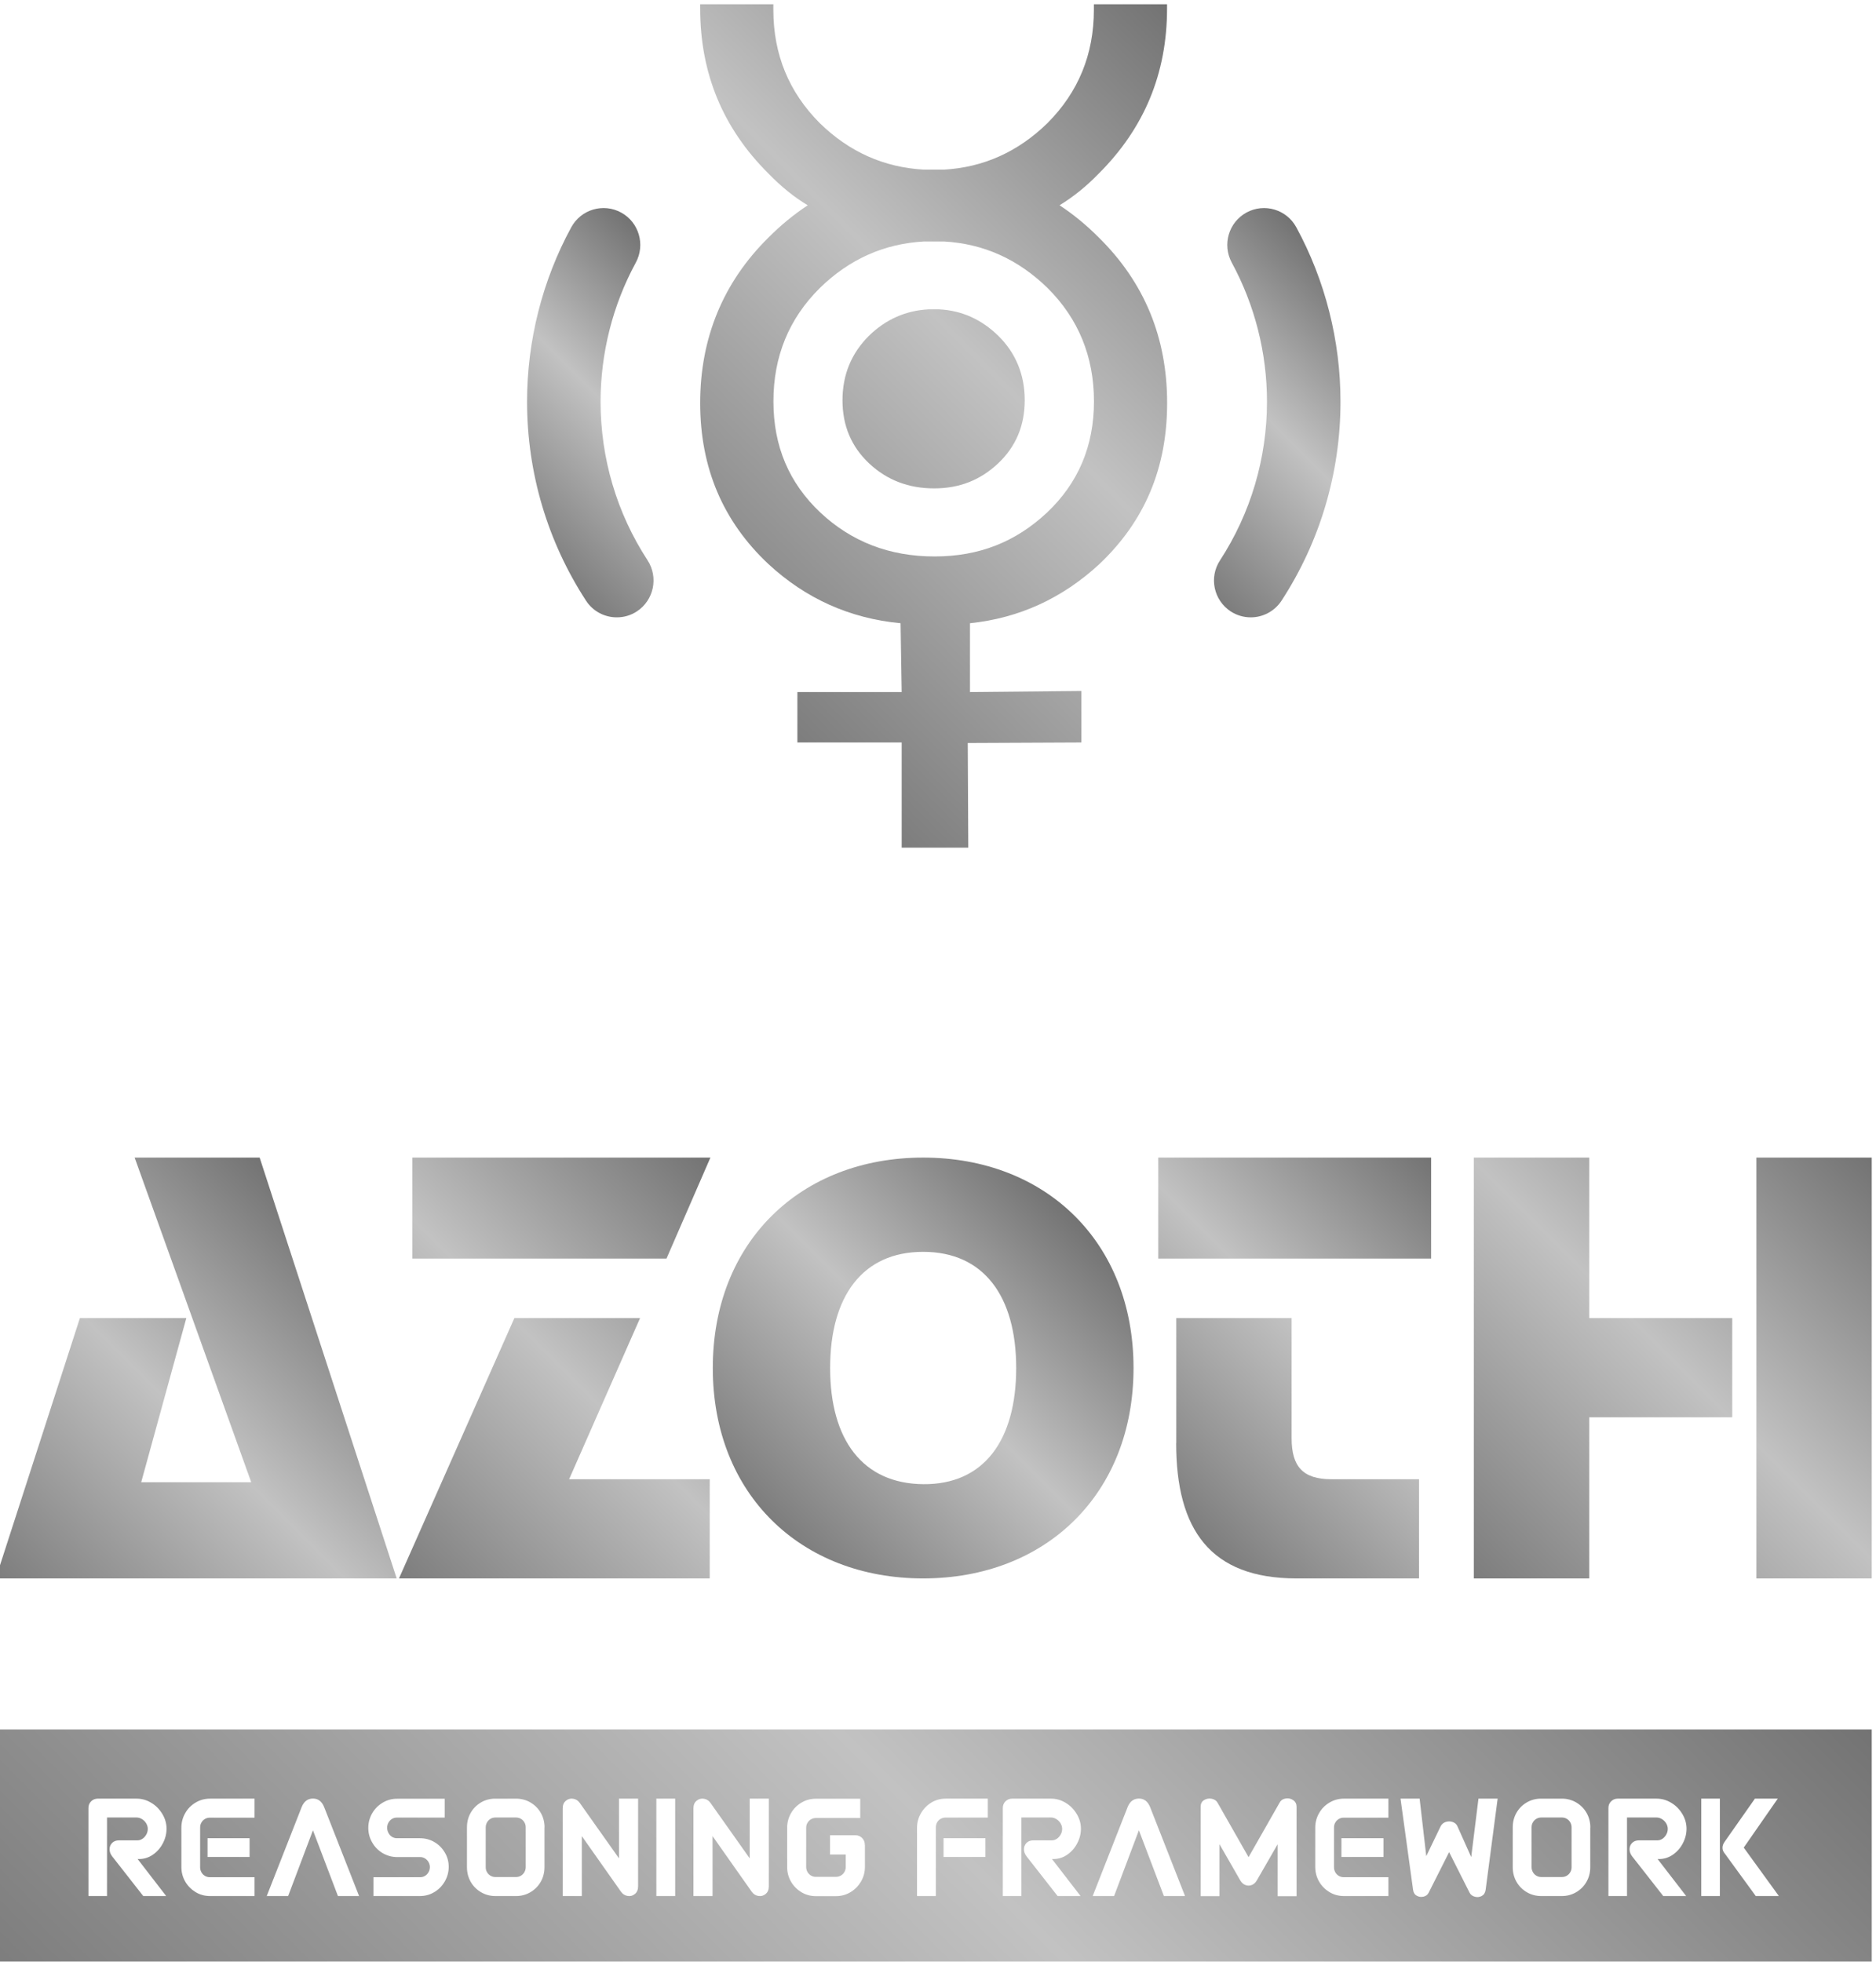
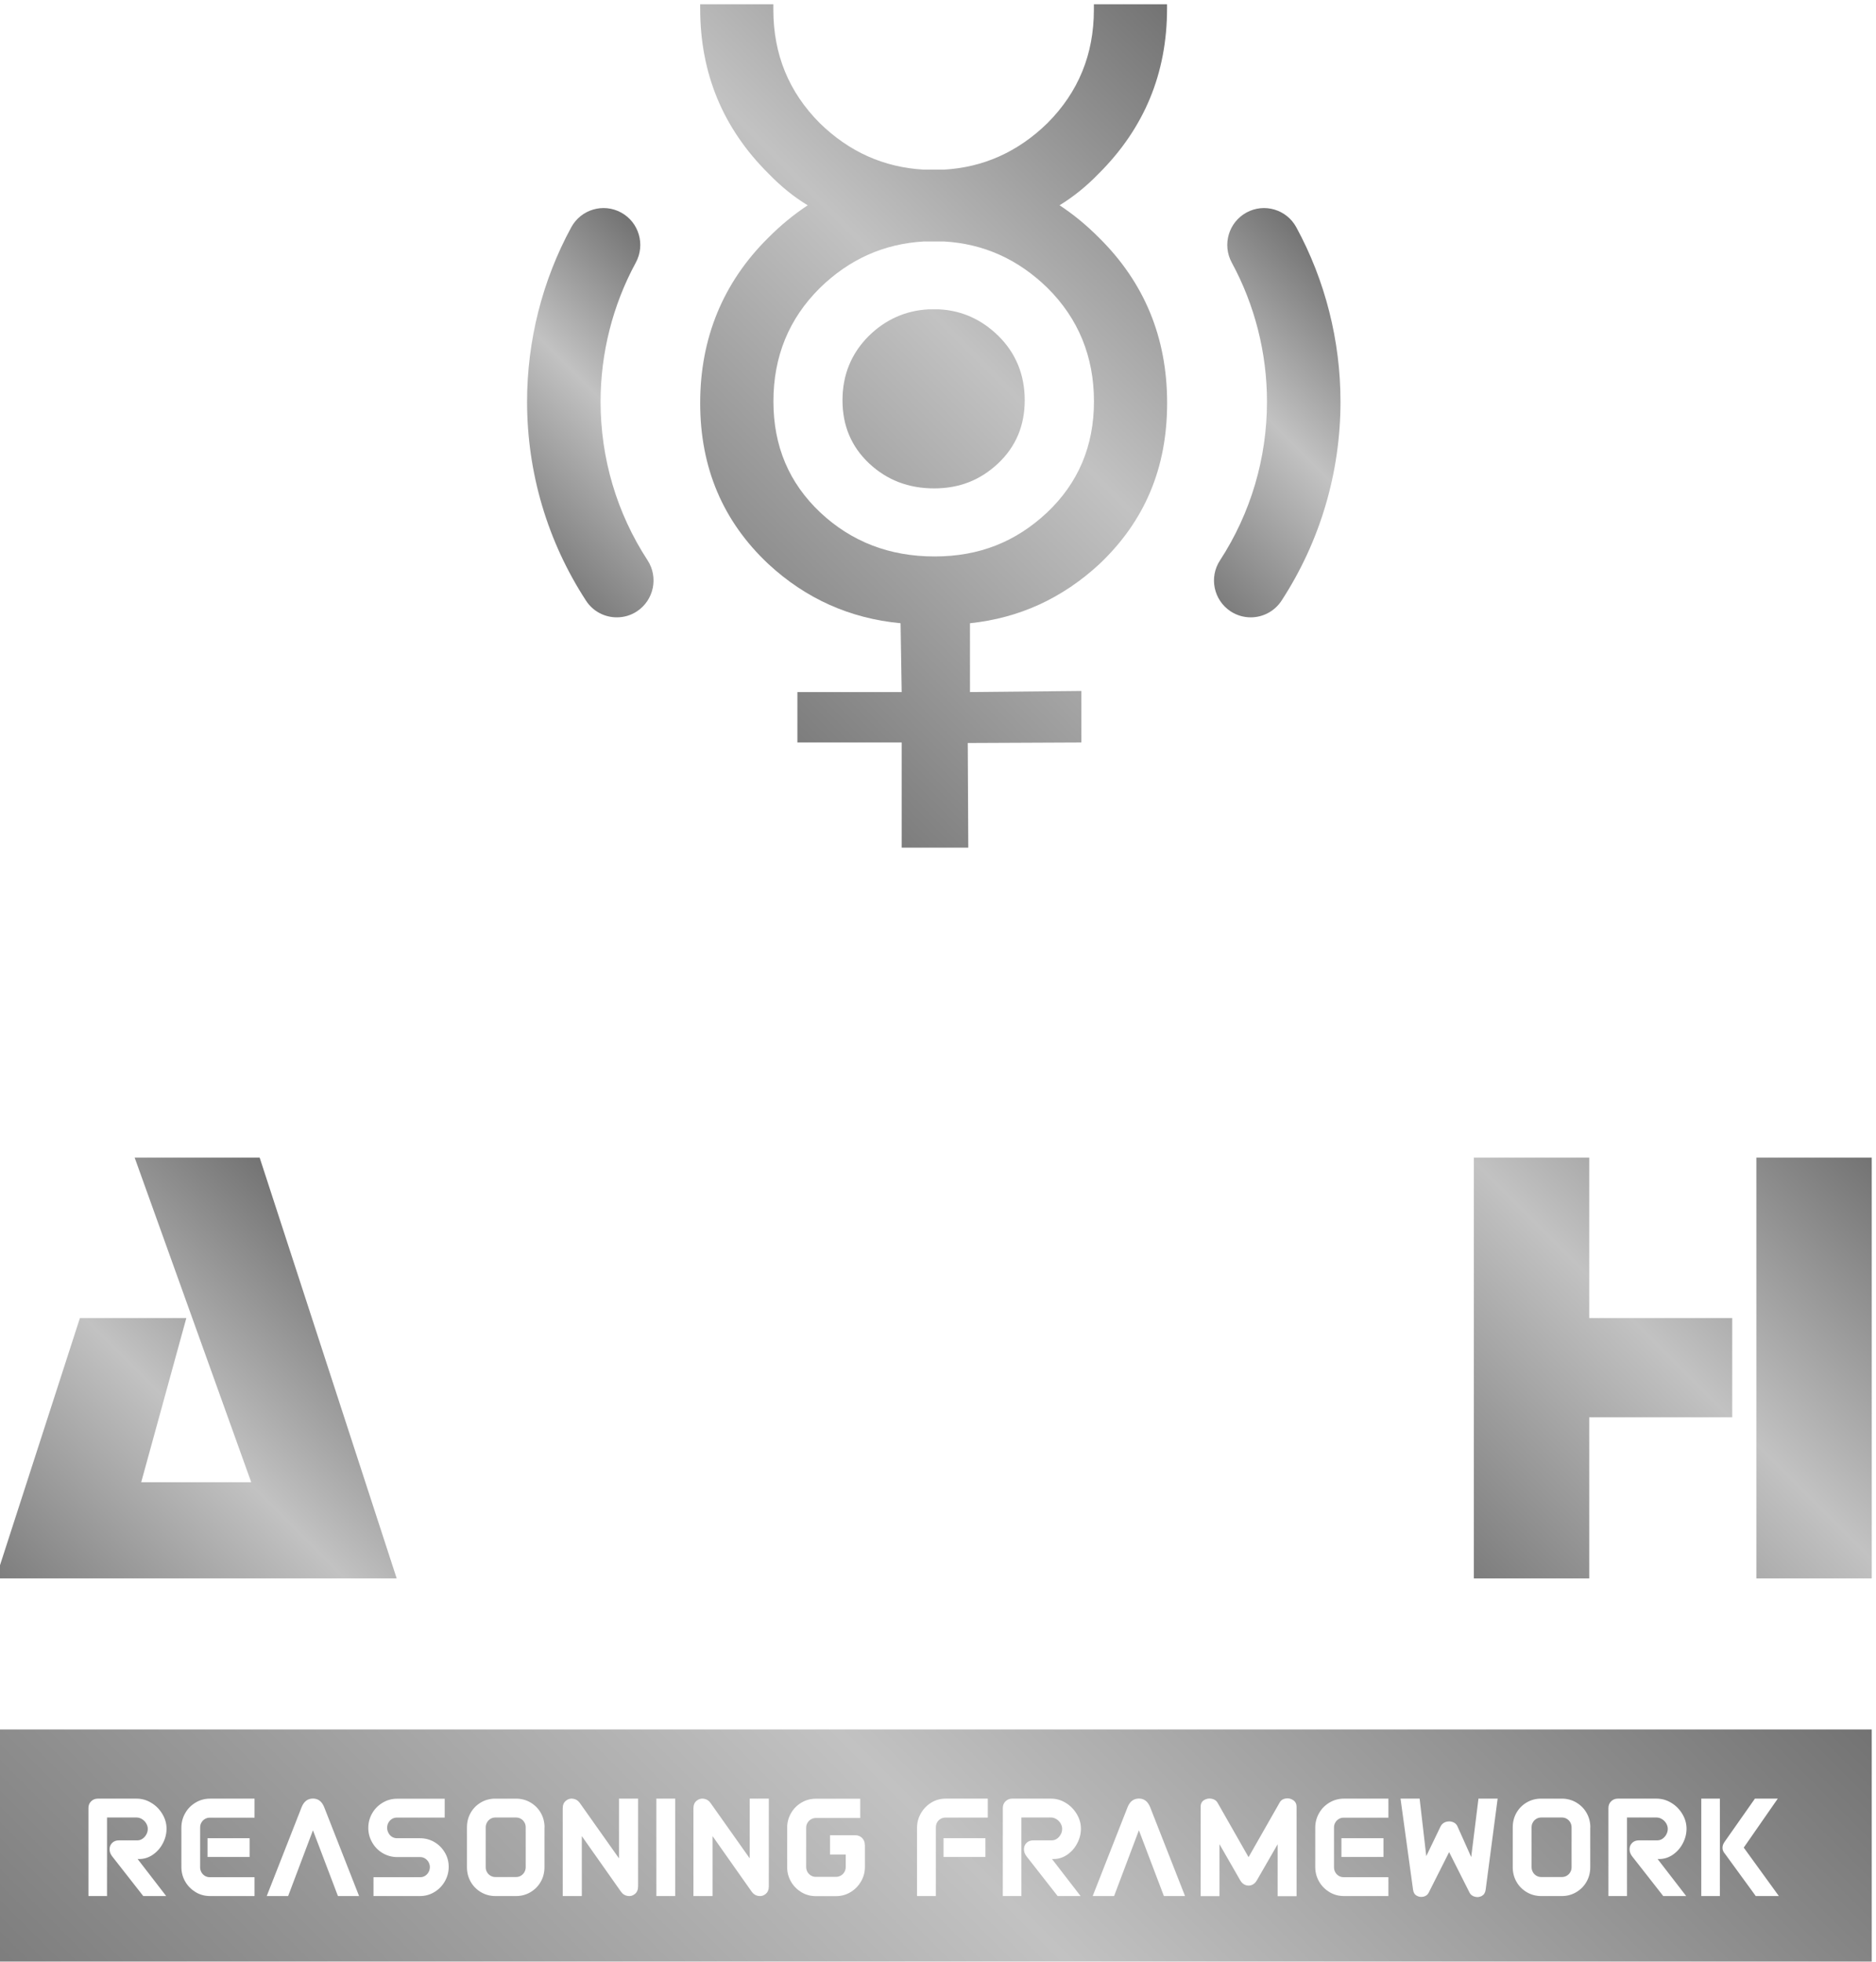
<svg xmlns="http://www.w3.org/2000/svg" xmlns:xlink="http://www.w3.org/1999/xlink" id="Layer_1" data-name="Layer 1" viewBox="0 0 220 230">
  <defs>
    <style>
      .cls-1 {
        fill: url(#linear-gradient-2);
      }

      .cls-2 {
        fill: url(#linear-gradient-4);
      }

      .cls-3 {
        fill: url(#linear-gradient-3);
      }

      .cls-4 {
        filter: url(#drop-shadow-1);
      }

      .cls-5 {
        fill: url(#linear-gradient-5);
      }

      .cls-6 {
        fill: url(#linear-gradient-8);
      }

      .cls-7 {
        fill: url(#linear-gradient-7);
      }

      .cls-8 {
        fill: url(#linear-gradient-9);
      }

      .cls-9 {
        fill: url(#linear-gradient-6);
      }

      .cls-10 {
        fill: url(#linear-gradient);
      }
    </style>
    <filter id="drop-shadow-1" x="-.5" y="0" width="220.5" height="230.5" filterUnits="userSpaceOnUse">
      <feOffset dx="-.5" dy=".5" />
      <feGaussianBlur result="blur" stdDeviation="0" />
      <feFlood flood-color="#000" flood-opacity=".8" />
      <feComposite in2="blur" operator="in" />
      <feComposite in="SourceGraphic" />
    </filter>
    <linearGradient id="linear-gradient" x1="134.67" y1="61.17" x2="161.22" y2="34.61" gradientUnits="userSpaceOnUse">
      <stop offset="0" stop-color="#7d7d7d" />
      <stop offset=".51" stop-color="#c2c2c2" />
      <stop offset="1" stop-color="#737373" />
    </linearGradient>
    <linearGradient id="linear-gradient-2" x1="59.55" y1="60.39" x2="84.55" y2="35.39" xlink:href="#linear-gradient" />
    <linearGradient id="linear-gradient-3" x1="77.81" y1="70.43" x2="142.81" y2="5.44" xlink:href="#linear-gradient" />
    <linearGradient id="linear-gradient-4" x1="48.07" y1="278.07" x2="171.93" y2="154.21" xlink:href="#linear-gradient" />
    <linearGradient id="linear-gradient-5" x1="3.49" y1="188.05" x2="43.63" y2="147.91" xlink:href="#linear-gradient" />
    <linearGradient id="linear-gradient-6" x1="44.46" y1="181.72" x2="87.38" y2="138.8" xlink:href="#linear-gradient" />
    <linearGradient id="linear-gradient-7" x1="90.96" y1="177.69" x2="126.56" y2="142.09" xlink:href="#linear-gradient" />
    <linearGradient id="linear-gradient-8" x1="136.37" y1="175.15" x2="172.31" y2="139.21" xlink:href="#linear-gradient" />
    <linearGradient id="linear-gradient-9" x1="172.67" y1="183.89" x2="220.67" y2="135.89" xlink:href="#linear-gradient" />
  </defs>
  <g class="cls-4">
    <path class="cls-10" d="M147.17,71.88c-.81,0-1.63-.23-2.35-.7-1.99-1.31-2.56-3.98-1.25-5.98,3.6-5.53,5.51-11.97,5.51-18.61,0-5.7-1.43-11.33-4.13-16.3-1.14-2.1-.37-4.72,1.72-5.87,2.09-1.14,4.71-.37,5.85,1.73,3.39,6.23,5.18,13.3,5.18,20.44,0,8.32-2.39,16.39-6.91,23.33-.83,1.27-2.21,1.96-3.61,1.96Z" />
    <path class="cls-1" d="M72.83,71.88c-1.41,0-2.79-.69-3.61-1.96-4.52-6.94-6.91-15.01-6.91-23.33,0-7.14,1.79-14.21,5.18-20.44,1.14-2.1,3.76-2.87,5.85-1.73,2.09,1.14,2.86,3.77,1.72,5.87-2.7,4.97-4.13,10.6-4.13,16.3,0,6.64,1.9,13.07,5.51,18.6,1.3,2,.74,4.68-1.25,5.99-.73.48-1.54.7-2.35.7Z" />
    <path class="cls-3" d="M124.76,23.57c1.62,1.07,3.16,2.33,4.61,3.79,5.34,5.27,8,11.73,8,19.39s-2.65,13.87-7.94,18.88c-4.35,4.02-9.41,6.34-15.18,6.94v8.07l13.06-.13v6.04l-13.32.06.06,12.27h-7.81v-12.33h-12.23v-5.91h12.23l-.13-8.07c-5.93-.56-11.1-2.87-15.5-6.94-5.34-5.01-8-11.3-8-18.88s2.67-14.13,8-19.39c1.45-1.46,2.99-2.72,4.61-3.79-1.62-.98-3.16-2.23-4.61-3.73-5.34-5.31-8-11.75-8-19.33V0h8.58v.64c0,5.22,1.81,9.65,5.44,13.29,3.46,3.38,7.53,5.2,12.23,5.46h2.31c4.65-.26,8.71-2.08,12.17-5.46,3.63-3.64,5.44-8.07,5.44-13.29V0h8.58v.51c0,7.58-2.67,14.02-8,19.33-1.45,1.5-2.99,2.74-4.61,3.73ZM111.18,27.81h-2.31c-4.7.26-8.77,2.08-12.23,5.46-3.63,3.6-5.44,8.03-5.44,13.29s1.83,9.57,5.51,13.04c3.67,3.43,8.13,5.14,13.38,5.14s9.52-1.71,13.19-5.14c3.67-3.47,5.51-7.81,5.51-13.04s-1.82-9.7-5.44-13.29c-3.46-3.38-7.51-5.2-12.17-5.46ZM110.67,35.77h-1.31c-2.67.15-4.99,1.18-6.96,3.1-2.06,2.05-3.1,4.57-3.1,7.56s1.04,5.44,3.13,7.41c2.09,1.95,4.62,2.92,7.61,2.92s5.41-.97,7.5-2.92c2.09-1.97,3.13-4.44,3.13-7.41s-1.03-5.52-3.1-7.56c-1.97-1.92-4.27-2.96-6.92-3.1Z" />
    <path class="cls-2" d="M184.64,213.15c.1.18.16.37.16.59v4.68c0,.22-.05.42-.16.59-.1.18-.24.31-.41.41s-.36.15-.57.15h-2.41c-.21,0-.4-.05-.57-.15-.17-.1-.31-.24-.41-.41-.1-.18-.16-.37-.16-.59v-4.68c0-.22.05-.42.16-.59.1-.18.24-.31.41-.41.17-.1.36-.15.57-.15h2.41c.21,0,.4.05.57.15s.31.24.41.41ZM61.58,212.74c-.17-.1-.36-.15-.57-.15h-2.41c-.21,0-.4.05-.57.15-.17.1-.31.24-.41.41-.1.18-.16.37-.16.59v4.68c0,.22.05.42.16.59.1.18.24.31.41.41.17.1.36.15.57.15h2.41c.21,0,.4-.05.57-.15s.31-.24.41-.41c.1-.18.16-.37.16-.59v-4.68c0-.22-.05-.42-.16-.59-.1-.18-.24-.31-.41-.41ZM220,202.27v27.73H0v-27.73h220ZM16.63,217.46h.19c.58,0,1.12-.17,1.61-.51.49-.34.89-.79,1.17-1.34.29-.55.43-1.12.43-1.71s-.16-1.17-.49-1.72-.76-.99-1.3-1.31c-.54-.33-1.11-.49-1.72-.49h-4.56c-.31,0-.57.11-.78.32-.21.21-.31.47-.31.78v10.32h2.18v-9.21h3.45c.23,0,.44.06.65.19.2.12.37.29.49.49.12.2.19.42.19.65s-.05.43-.16.64c-.11.21-.26.38-.44.51-.19.13-.39.2-.62.2h-2.16c-.33,0-.6.1-.8.3-.2.2-.3.45-.3.74s.1.57.3.83l3.65,4.66h2.69l-3.35-4.34ZM30.35,210.38h-5.21c-.62,0-1.18.15-1.7.46-.52.31-.93.72-1.22,1.24-.3.52-.45,1.09-.45,1.71v4.6c0,.62.15,1.19.45,1.71s.71.93,1.22,1.24c.52.31,1.08.46,1.7.46h5.21v-2.21h-5.24c-.21,0-.4-.05-.57-.15-.17-.1-.31-.24-.41-.41-.1-.18-.16-.37-.16-.59v-4.68c0-.22.05-.42.16-.59.1-.18.24-.31.41-.41.17-.1.36-.15.57-.15h5.24v-2.21ZM24.84,215.02v2.2h4.93v-2.2h-4.93ZM42.61,221.8l-4.1-10.44c-.27-.66-.7-.99-1.31-.99s-1.05.33-1.32.99l-4.1,10.44h2.51l2.91-7.71,2.93,7.71h2.49ZM53.12,218.39c0-.62-.15-1.19-.46-1.7-.3-.51-.71-.92-1.22-1.22-.51-.3-1.08-.45-1.69-.45h-2.71c-.21,0-.4-.06-.58-.17-.18-.11-.31-.27-.41-.46-.1-.19-.15-.39-.15-.6s.05-.41.15-.59c.1-.19.24-.33.41-.44.18-.11.37-.16.58-.16h5.61v-2.21h-5.57c-.62,0-1.18.15-1.7.46-.52.31-.93.72-1.23,1.24-.3.52-.46,1.09-.46,1.71s.15,1.19.46,1.72c.3.53.71.94,1.23,1.25.52.3,1.08.46,1.7.46h2.69c.21,0,.4.05.57.16.17.1.31.25.41.42.1.18.16.37.16.59s-.05.41-.15.59c-.1.19-.24.33-.41.44-.18.11-.37.16-.58.16h-5.47v2.21h5.44c.61,0,1.17-.15,1.69-.46.52-.31.93-.73,1.23-1.25.3-.52.46-1.09.46-1.7ZM64.36,213.75c0-.62-.15-1.19-.44-1.7-.29-.51-.7-.92-1.21-1.22-.51-.3-1.08-.45-1.69-.45h-2.44c-.62,0-1.18.15-1.69.45-.51.3-.91.71-1.2,1.22-.29.51-.43,1.08-.43,1.7v4.68c0,.62.15,1.19.44,1.7.29.51.7.92,1.21,1.22s1.08.45,1.69.45h2.41c.62,0,1.18-.15,1.69-.45.51-.3.92-.71,1.21-1.22.29-.51.44-1.08.44-1.7v-4.68ZM75.33,210.38h-2.24v7l-4.6-6.5c-.2-.28-.46-.44-.78-.49-.32-.05-.61.03-.85.24-.25.2-.37.5-.37.89v10.28h2.24v-7.03l4.6,6.53c.2.28.46.44.78.49.32.05.61-.03.85-.24.25-.2.37-.5.37-.89v-10.28ZM79.68,210.38h-2.21v11.42h2.21v-11.42ZM90.66,210.38h-2.24v7l-4.6-6.5c-.2-.28-.46-.44-.78-.49-.32-.05-.61.03-.85.24-.25.2-.37.5-.37.89v10.28h2.24v-7.03l4.6,6.53c.2.28.46.44.78.49.32.05.61-.03.85-.24.25-.2.37-.5.37-.89v-10.28ZM101.92,215.8c0-.32-.11-.59-.32-.81-.21-.21-.48-.32-.8-.32h-2.96v2.26h1.84v1.46c0,.21-.05.4-.15.58s-.24.32-.41.42c-.18.1-.37.16-.58.16h-2.36c-.21,0-.4-.05-.57-.15-.17-.1-.31-.24-.41-.41-.1-.18-.16-.37-.16-.59v-4.6c0-.22.05-.42.16-.59.1-.18.24-.31.41-.41.17-.1.36-.15.57-.15h5.2v-2.26h-5.2c-.62,0-1.18.15-1.7.46-.52.31-.93.72-1.22,1.24-.3.52-.45,1.09-.45,1.71v4.6c0,.62.15,1.19.45,1.71s.71.93,1.22,1.24c.52.31,1.08.46,1.7.46h2.36c.61,0,1.17-.15,1.69-.46.52-.31.93-.73,1.24-1.25.3-.52.46-1.09.46-1.7v-2.58ZM116.06,215.02h-4.91v2.2h4.91v-2.2ZM116.33,210.38h-4.93c-.61,0-1.17.15-1.68.46s-.92.73-1.22,1.25c-.3.52-.46,1.09-.46,1.7v8.01h2.21v-8.05c0-.22.05-.42.15-.59.1-.18.23-.31.41-.41s.36-.15.57-.15h4.96v-2.21ZM123.86,217.46h.19c.58,0,1.12-.17,1.61-.51.49-.34.89-.79,1.17-1.34.29-.55.43-1.12.43-1.71s-.16-1.17-.49-1.72-.76-.99-1.3-1.31c-.54-.33-1.11-.49-1.72-.49h-4.56c-.31,0-.57.11-.78.32-.21.21-.31.47-.31.78v10.32h2.18v-9.21h3.45c.23,0,.44.06.65.19.2.12.37.29.49.49.12.2.19.42.19.65s-.05.43-.16.64c-.11.21-.26.38-.44.51-.19.13-.39.2-.62.2h-2.16c-.33,0-.6.1-.8.3-.2.2-.3.45-.3.74s.1.57.3.83l3.65,4.66h2.69l-3.35-4.34ZM139.47,221.8l-4.1-10.44c-.27-.66-.7-.99-1.31-.99s-1.05.33-1.32.99l-4.1,10.44h2.51l2.91-7.71,2.93,7.71h2.49ZM152.55,211.33c0-.33-.13-.59-.39-.77-.26-.18-.56-.25-.88-.2-.33.05-.57.21-.72.49l-3.64,6.39-3.64-6.39c-.14-.25-.38-.4-.7-.46-.32-.06-.62,0-.88.16-.27.17-.4.43-.4.79v10.47h2.21v-6.09l2.44,4.25c.16.27.37.45.61.54.25.09.49.09.73,0,.24-.1.44-.27.59-.53l2.45-4.25v6.09h2.22v-10.47ZM163.32,210.38h-5.21c-.62,0-1.18.15-1.7.46-.52.31-.93.72-1.22,1.24-.3.52-.45,1.09-.45,1.71v4.6c0,.62.15,1.19.45,1.71s.71.93,1.22,1.24c.52.31,1.08.46,1.7.46h5.21v-2.21h-5.24c-.21,0-.4-.05-.57-.15-.17-.1-.31-.24-.41-.41-.1-.18-.16-.37-.16-.59v-4.68c0-.22.05-.42.16-.59.1-.18.24-.31.41-.41.17-.1.36-.15.57-.15h5.24v-2.21ZM157.81,215.02v2.2h4.93v-2.2h-4.93ZM176.12,210.38h-2.24l-.85,6.85-1.62-3.62c-.11-.25-.31-.41-.58-.5-.27-.09-.54-.08-.81.01-.27.1-.46.27-.58.51l-1.68,3.49-.78-6.74h-2.24l1.47,10.68c.04.32.18.56.43.7.25.14.51.18.8.11.28-.07.48-.22.6-.46l2.4-4.76,2.4,4.76c.12.24.33.39.62.47.29.08.56.04.81-.09.25-.14.4-.37.45-.71l1.41-10.71ZM187,213.75c0-.62-.15-1.19-.44-1.7-.29-.51-.7-.92-1.21-1.22-.51-.3-1.08-.45-1.69-.45h-2.44c-.62,0-1.18.15-1.69.45-.51.3-.91.71-1.2,1.22-.29.51-.43,1.08-.43,1.7v4.68c0,.62.15,1.19.44,1.7.29.51.7.92,1.21,1.22s1.08.45,1.69.45h2.41c.62,0,1.18-.15,1.69-.45.51-.3.92-.71,1.21-1.22.29-.51.44-1.08.44-1.7v-4.68ZM194.88,217.46h.19c.58,0,1.12-.17,1.61-.51.49-.34.89-.79,1.17-1.34.29-.55.43-1.12.43-1.71s-.16-1.17-.49-1.72-.76-.99-1.3-1.31c-.54-.33-1.11-.49-1.72-.49h-4.56c-.31,0-.57.11-.78.32-.21.21-.31.47-.31.78v10.32h2.18v-9.21h3.45c.23,0,.44.06.65.19.2.12.37.29.49.49.12.2.19.42.19.65s-.05.43-.16.64c-.11.21-.26.38-.44.51-.19.13-.39.2-.62.2h-2.16c-.33,0-.6.1-.8.3-.2.2-.3.45-.3.74s.1.57.3.83l3.65,4.66h2.69l-3.35-4.34ZM202.19,210.38h-2.18v11.42h2.18v-11.42ZM209.11,221.8l-4.12-5.68,3.99-5.74h-2.68l-3.56,5.07c-.17.24-.25.48-.24.72,0,.24.11.47.3.69l3.6,4.94h2.71Z" />
    <g>
      <path class="cls-5" d="M9.87,154.04h12.48l-5.29,19.24h12.9l-13.67-38.06h14.66l16.07,49.34H0l9.87-30.52Z" />
-       <path class="cls-9" d="M60.83,154.04h14.73l-8.32,18.89h16.49v11.63h-36.44l13.53-30.52ZM48.85,135.22h34.96l-5.15,11.84h-29.81v-11.84Z" />
-       <path class="cls-7" d="M84.09,159.89c0-14.77,10.3-24.67,24.67-24.67s24.67,9.89,24.67,24.67-10.3,24.67-24.67,24.67-24.67-9.89-24.67-24.67ZM119.67,159.89c0-8.4-3.79-13.62-10.91-13.62s-10.91,5.22-10.91,13.62,3.8,13.55,10.91,13.62c7.12.07,10.91-5.15,10.91-13.62Z" />
-       <path class="cls-6" d="M136.33,135.22h32v11.84h-32v-11.84ZM138.44,168.7v-14.66h13.53v14.1c0,3.31,1.34,4.79,4.65,4.79h10.29v11.63h-14.38c-10.08,0-14.1-5.71-14.1-15.86Z" />
      <path class="cls-8" d="M173.34,135.22h13.53v18.82h16.77v11.63h-16.77v18.89h-13.53v-49.34ZM206.47,135.22h13.53v49.34h-13.53v-49.34Z" />
    </g>
  </g>
</svg>